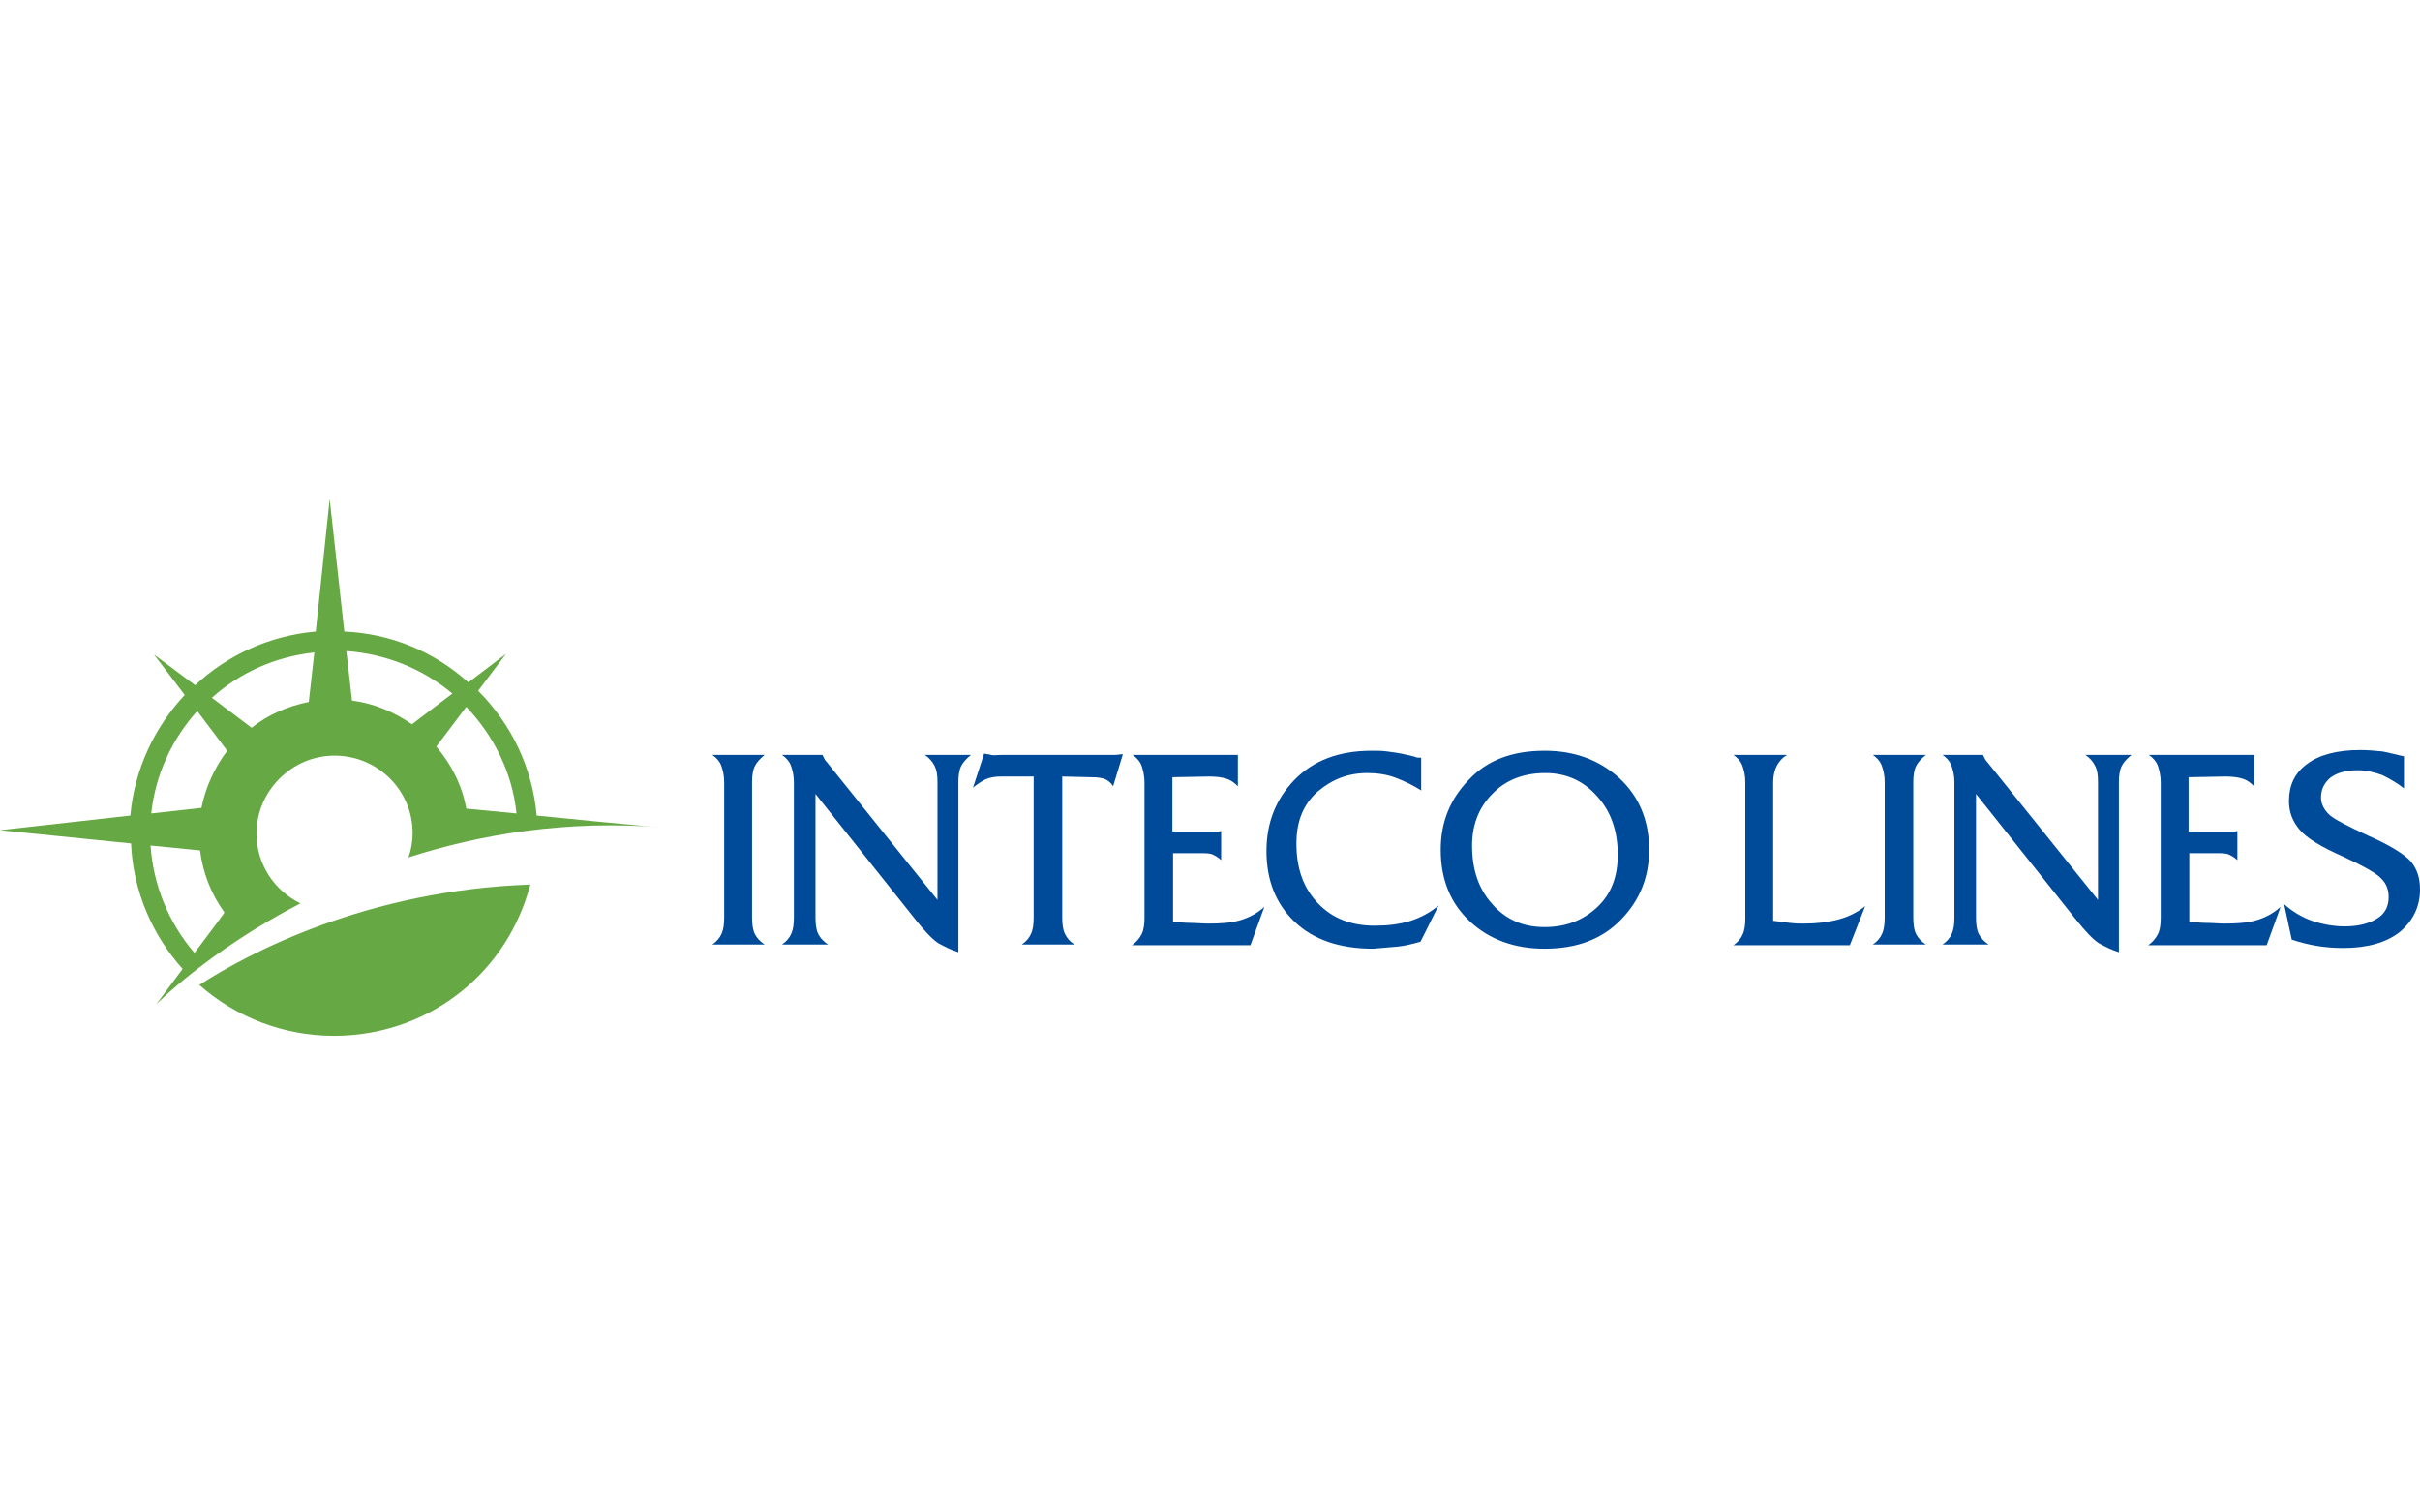
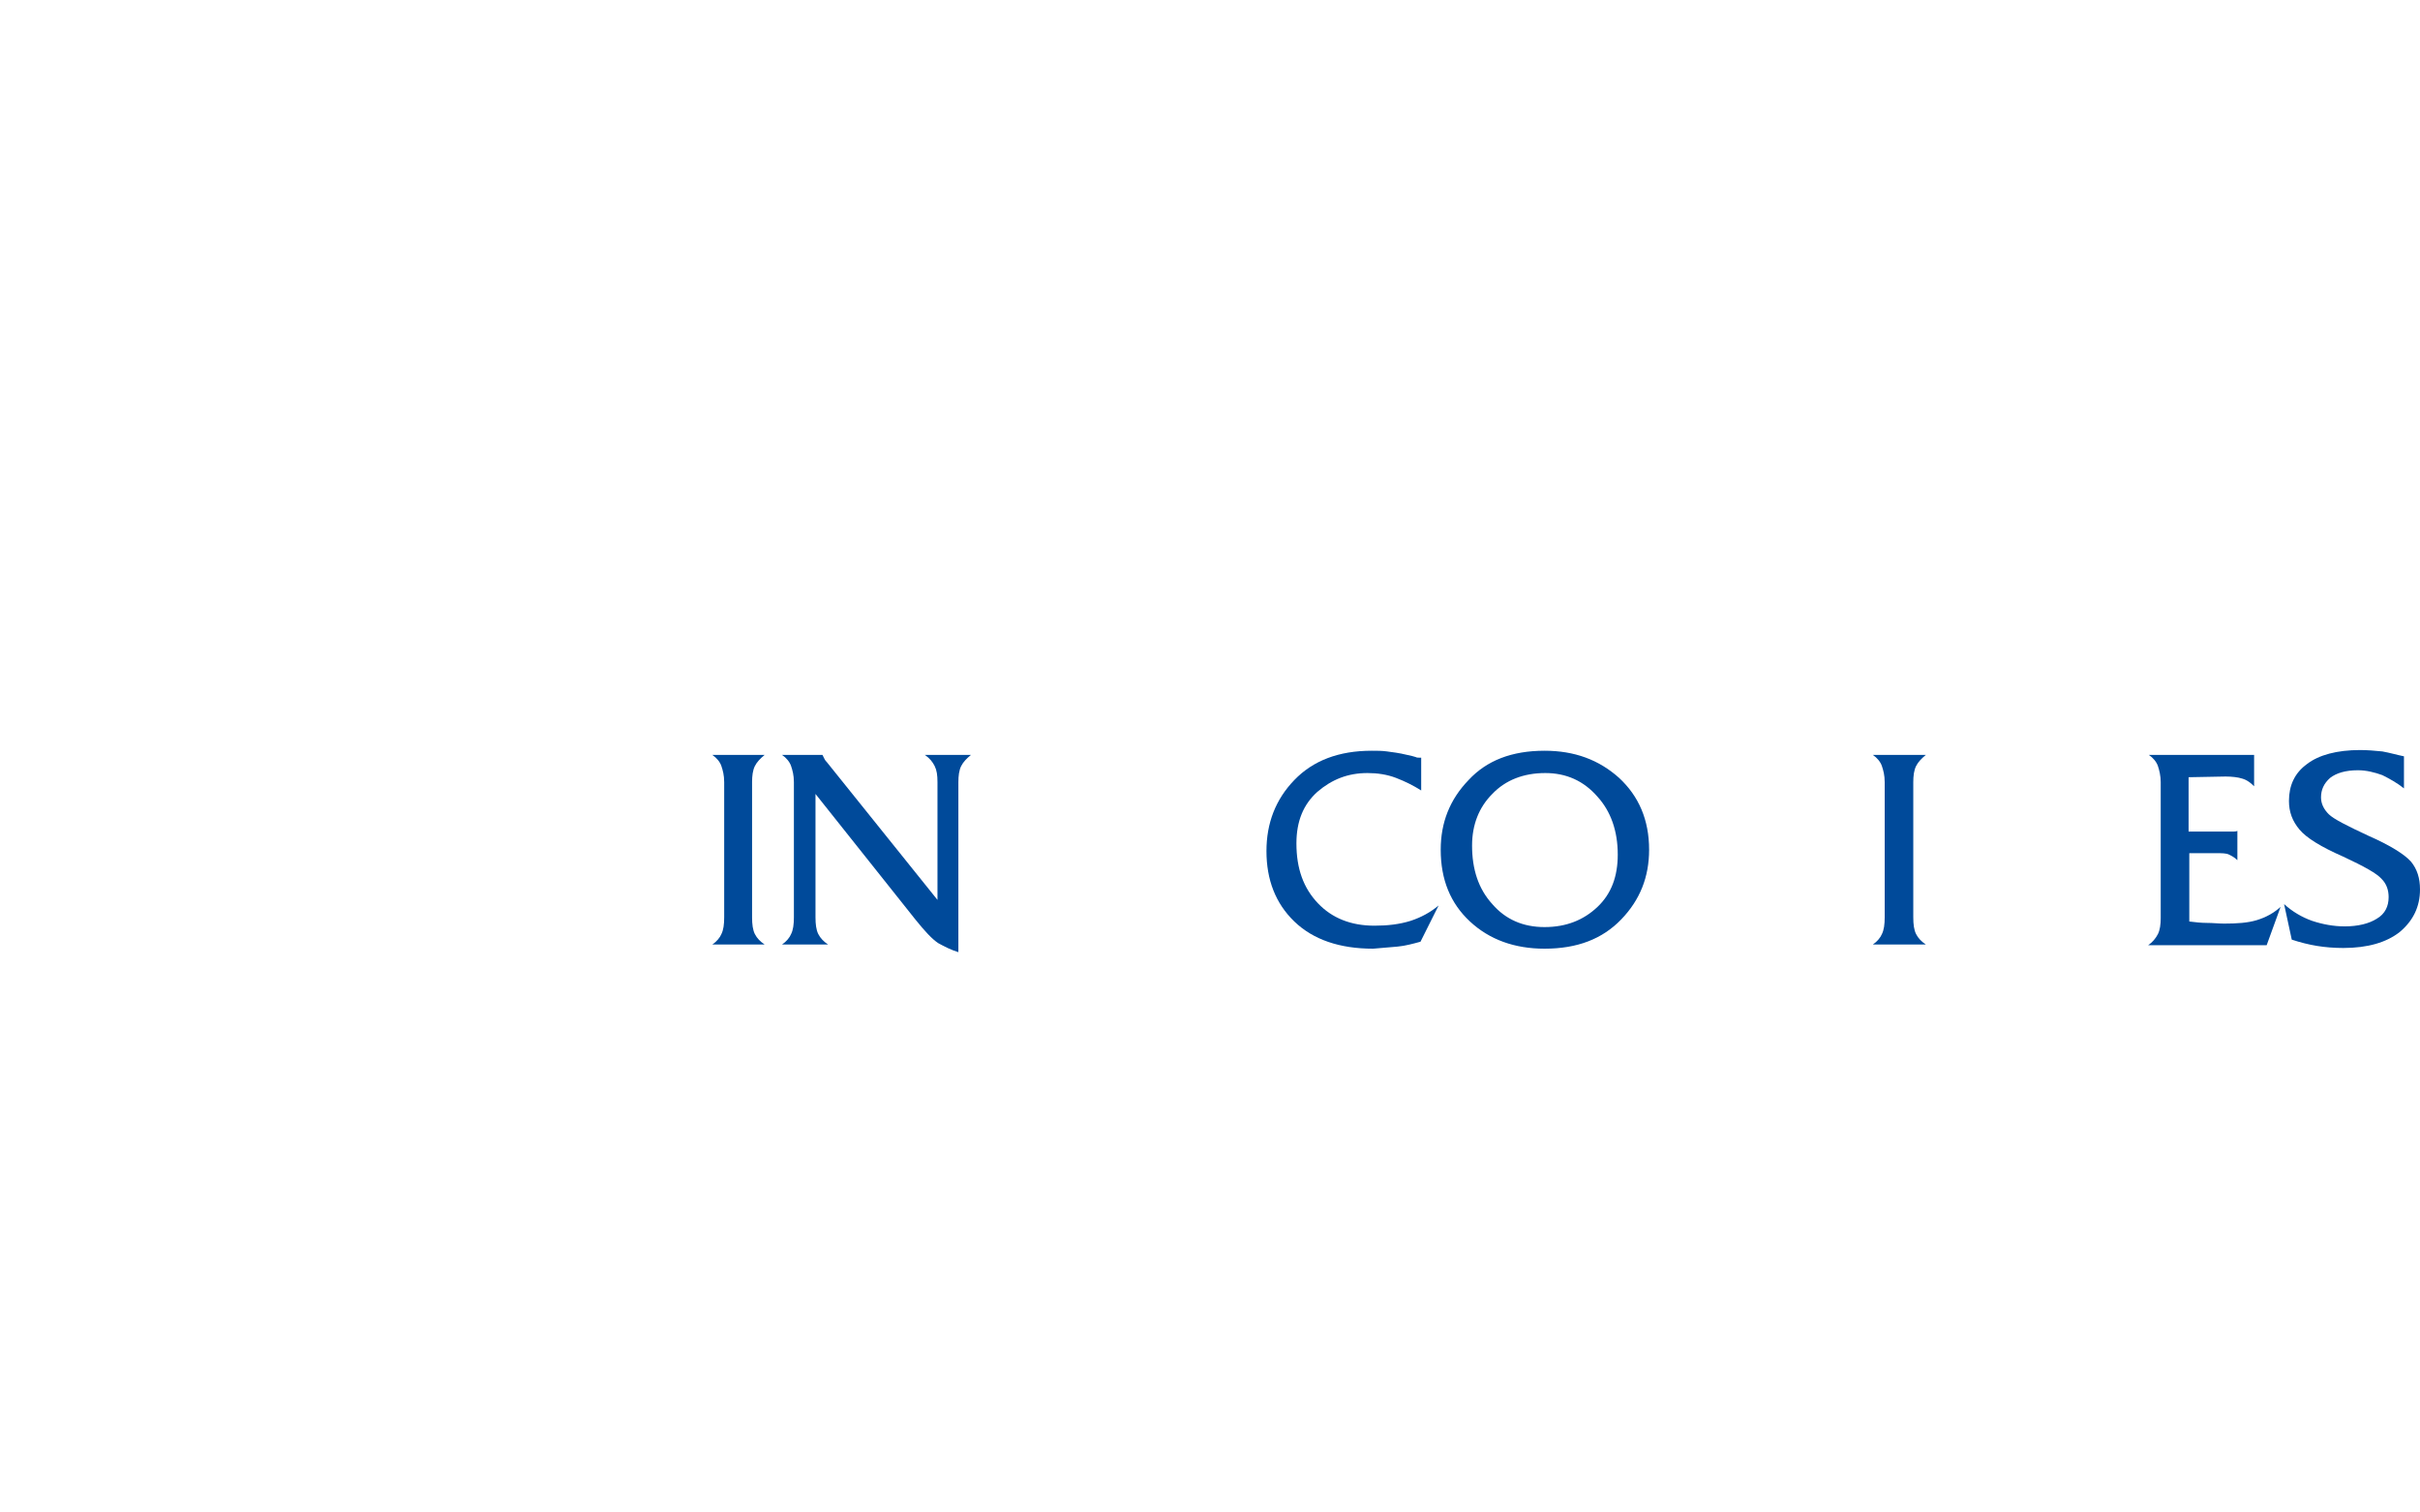
<svg xmlns="http://www.w3.org/2000/svg" width="160" height="100" viewBox="0 0 160 100" fill="none">
-   <path fill-rule="evenodd" clip-rule="evenodd" d="M30.829 53.461C30.553 51.94 29.862 50.558 28.848 49.359L30.829 46.733C32.627 48.622 33.871 51.065 34.148 53.783L30.829 53.461ZM23.272 46.318L22.903 43.046C25.484 43.23 27.926 44.198 29.908 45.857L27.235 47.885C26.037 47.055 24.701 46.502 23.272 46.318ZM20.415 46.41C19.032 46.687 17.742 47.24 16.636 48.115L14.009 46.134C15.852 44.475 18.203 43.415 20.783 43.138L20.415 46.41ZM13.318 53.415L10 53.783C10.277 51.203 11.383 48.852 13.041 47.009L15.023 49.636C14.194 50.742 13.595 52.032 13.318 53.415ZM12.857 63C11.152 61.018 10.138 58.53 9.954 55.903L13.226 56.226C13.41 57.7 13.963 59.129 14.839 60.327C14.885 60.327 12.857 63 12.857 63ZM35.484 53.922C35.207 50.788 33.825 47.885 31.613 45.673L33.456 43.23L30.968 45.12C28.664 43.046 25.806 41.894 22.765 41.756L21.797 33L20.876 41.756C17.788 42.032 15.023 43.323 12.903 45.304L10.184 43.276L12.212 45.949C10.23 48.069 8.894 50.834 8.618 53.922L0 54.889L8.664 55.765C8.802 58.945 10.092 61.848 12.074 64.06L10.323 66.41C10.323 66.41 13.733 62.908 19.862 59.728C18.157 58.899 16.959 57.148 16.959 55.12C16.959 53.737 17.512 52.447 18.479 51.479C19.447 50.511 20.737 49.959 22.12 49.959C24.977 49.959 27.281 52.263 27.281 55.074C27.281 55.627 27.189 56.18 27.005 56.687C31.751 55.166 37.419 54.198 43.779 54.705C43.733 54.751 35.484 53.922 35.484 53.922ZM22.074 68.484C28.064 68.484 33.226 64.659 34.931 58.945L35.069 58.484C24.286 58.852 16.452 63 13.18 65.12C15.622 67.286 18.802 68.484 22.074 68.484Z" fill="#66A944" />
  <path d="M47.097 49.913H50.553C50.276 50.143 50.046 50.373 49.908 50.65C49.77 50.926 49.724 51.295 49.724 51.71V60.65C49.724 61.111 49.77 61.479 49.908 61.756C50.046 62.032 50.276 62.263 50.553 62.447H47.097C47.373 62.263 47.604 61.986 47.696 61.756C47.834 61.479 47.88 61.111 47.88 60.65V51.71C47.88 51.249 47.788 50.926 47.696 50.65C47.604 50.373 47.373 50.097 47.097 49.913Z" fill="#004A9A" />
  <path d="M51.705 49.913H54.378C54.424 50.005 54.47 50.097 54.516 50.189C54.562 50.281 54.608 50.327 54.654 50.373L61.982 59.498V51.71C61.982 51.249 61.935 50.926 61.797 50.65C61.659 50.373 61.475 50.143 61.152 49.913H64.194C63.917 50.143 63.687 50.373 63.548 50.65C63.41 50.926 63.364 51.295 63.364 51.71V62.954C62.903 62.816 62.442 62.585 62.028 62.355C61.613 62.078 61.152 61.572 60.553 60.834L53.917 52.493V60.65C53.917 61.111 53.963 61.479 54.101 61.756C54.24 62.032 54.47 62.263 54.747 62.447H51.705C51.982 62.263 52.212 61.986 52.304 61.756C52.442 61.479 52.489 61.111 52.489 60.65V51.71C52.489 51.249 52.396 50.926 52.304 50.65C52.212 50.373 51.982 50.097 51.705 49.913Z" fill="#004A9A" />
-   <path d="M70.23 51.341V60.65C70.23 61.111 70.276 61.479 70.415 61.756C70.553 62.032 70.737 62.263 71.06 62.447H67.558C67.834 62.263 68.064 61.986 68.157 61.756C68.295 61.479 68.341 61.111 68.341 60.65V51.341H66.221C65.806 51.341 65.484 51.387 65.161 51.525C64.885 51.664 64.608 51.848 64.332 52.078L65.069 49.82C65.207 49.866 65.392 49.866 65.53 49.913C65.668 49.959 65.899 49.913 66.221 49.913H73.18C73.318 49.913 73.502 49.913 73.687 49.913C73.871 49.913 74.055 49.866 74.24 49.866L73.594 51.986C73.456 51.756 73.272 51.617 73.088 51.525C72.857 51.433 72.581 51.387 72.166 51.387L70.23 51.341Z" fill="#004A9A" />
-   <path d="M74.885 49.913H81.843V51.986C81.613 51.756 81.382 51.572 81.06 51.479C80.783 51.387 80.369 51.341 79.954 51.341L77.512 51.387V54.982H80.092C80.184 54.982 80.323 54.982 80.415 54.982C80.507 54.982 80.645 54.982 80.737 54.936V56.871C80.553 56.687 80.369 56.595 80.184 56.502C80 56.41 79.724 56.41 79.401 56.41H77.558V60.926C77.926 60.972 78.341 61.019 78.71 61.019C79.124 61.019 79.493 61.065 79.862 61.065C80.691 61.065 81.429 61.019 82.028 60.834C82.627 60.65 83.134 60.373 83.594 59.959L82.673 62.493H74.839C75.115 62.309 75.346 62.032 75.484 61.756C75.622 61.479 75.668 61.111 75.668 60.696V51.71C75.668 51.295 75.576 50.926 75.484 50.65C75.392 50.373 75.161 50.097 74.885 49.913Z" fill="#004A9A" />
  <path d="M93.963 50.097V52.263C93.456 51.94 92.903 51.664 92.304 51.434C91.705 51.203 91.06 51.111 90.415 51.111C89.124 51.111 88.064 51.526 87.097 52.355C86.175 53.185 85.714 54.291 85.714 55.765C85.714 57.424 86.175 58.715 87.143 59.728C88.064 60.696 89.309 61.203 90.876 61.203C91.751 61.203 92.535 61.111 93.272 60.88C93.963 60.65 94.562 60.328 95.115 59.867L93.917 62.263C93.41 62.401 92.903 62.539 92.396 62.586C91.889 62.632 91.382 62.678 90.783 62.724C88.571 62.724 86.82 62.125 85.576 60.927C84.332 59.728 83.733 58.162 83.733 56.272C83.733 54.429 84.332 52.862 85.576 51.572C86.82 50.281 88.525 49.636 90.691 49.636C91.06 49.636 91.382 49.636 91.705 49.682C92.028 49.728 92.489 49.775 93.041 49.913C93.272 49.959 93.456 50.005 93.594 50.051C93.641 50.097 93.825 50.097 93.963 50.097Z" fill="#004A9A" />
  <path d="M102.12 49.636C104.101 49.636 105.714 50.235 107.051 51.434C108.341 52.632 109.032 54.198 109.032 56.18C109.032 57.977 108.433 59.498 107.189 60.788C105.945 62.079 104.286 62.724 102.12 62.724C100.138 62.724 98.479 62.125 97.189 60.927C95.899 59.728 95.254 58.162 95.254 56.18C95.254 54.383 95.853 52.862 97.097 51.572C98.295 50.281 99.954 49.636 102.12 49.636ZM102.166 51.111C100.737 51.111 99.539 51.572 98.664 52.493C97.788 53.369 97.327 54.521 97.327 55.904C97.327 57.47 97.742 58.761 98.664 59.775C99.539 60.788 100.691 61.295 102.12 61.295C103.548 61.295 104.7 60.834 105.622 59.959C106.544 59.083 106.959 57.931 106.959 56.503C106.959 54.936 106.498 53.645 105.622 52.678C104.7 51.618 103.548 51.111 102.166 51.111Z" fill="#004A9A" />
-   <path d="M114.608 49.913H118.157C117.834 50.097 117.604 50.373 117.465 50.65C117.327 50.926 117.235 51.295 117.235 51.71V60.88C117.604 60.926 117.972 60.972 118.341 61.019C118.71 61.065 119.032 61.065 119.309 61.065C120.092 61.065 120.876 60.972 121.567 60.788C122.258 60.604 122.857 60.281 123.318 59.913L122.304 62.493H114.608C114.885 62.309 115.115 62.032 115.207 61.802C115.346 61.526 115.392 61.157 115.392 60.696V51.71C115.392 51.249 115.3 50.926 115.207 50.65C115.115 50.373 114.885 50.097 114.608 49.913Z" fill="#004A9A" />
  <path d="M123.825 49.913H127.327C127.051 50.143 126.82 50.373 126.682 50.65C126.544 50.926 126.498 51.295 126.498 51.71V60.65C126.498 61.111 126.544 61.479 126.682 61.756C126.82 62.032 127.051 62.263 127.327 62.447H123.825C124.101 62.263 124.332 61.986 124.424 61.756C124.562 61.479 124.608 61.111 124.608 60.65V51.71C124.608 51.249 124.516 50.926 124.424 50.65C124.332 50.373 124.101 50.097 123.825 49.913Z" fill="#004A9A" />
-   <path d="M128.433 49.913H131.106C131.152 50.005 131.198 50.097 131.244 50.189C131.29 50.281 131.336 50.327 131.382 50.373L138.71 59.498V51.71C138.71 51.249 138.664 50.926 138.525 50.65C138.387 50.373 138.203 50.143 137.88 49.913H140.922C140.645 50.143 140.415 50.373 140.276 50.65C140.138 50.926 140.092 51.295 140.092 51.71V62.954C139.631 62.816 139.17 62.585 138.756 62.355C138.341 62.078 137.88 61.572 137.281 60.834L130.645 52.493V60.65C130.645 61.111 130.691 61.479 130.829 61.756C130.968 62.032 131.198 62.263 131.475 62.447H128.433C128.71 62.263 128.94 61.986 129.032 61.756C129.17 61.479 129.217 61.111 129.217 60.65V51.71C129.217 51.249 129.124 50.926 129.032 50.65C128.94 50.373 128.71 50.097 128.433 49.913Z" fill="#004A9A" />
  <path d="M142.074 49.913H149.032V51.986C148.802 51.756 148.571 51.572 148.249 51.479C147.972 51.387 147.558 51.341 147.143 51.341L144.7 51.387V54.982H147.281C147.373 54.982 147.512 54.982 147.604 54.982C147.696 54.982 147.834 54.982 147.926 54.936V56.871C147.742 56.687 147.558 56.595 147.373 56.502C147.189 56.41 146.912 56.41 146.59 56.41H144.747V60.926C145.115 60.972 145.53 61.019 145.899 61.019C146.313 61.019 146.682 61.065 147.051 61.065C147.88 61.065 148.617 61.019 149.217 60.834C149.816 60.65 150.323 60.373 150.783 59.959L149.862 62.493H142.028C142.304 62.309 142.535 62.032 142.673 61.756C142.811 61.479 142.857 61.111 142.857 60.696V51.71C142.857 51.295 142.765 50.926 142.673 50.65C142.581 50.373 142.35 50.097 142.074 49.913Z" fill="#004A9A" />
  <path d="M158.94 50.005V52.124C158.479 51.756 157.972 51.479 157.511 51.249C157.005 51.065 156.452 50.926 155.899 50.926C155.069 50.926 154.47 51.111 154.055 51.433C153.641 51.802 153.456 52.217 153.456 52.724C153.456 53.138 153.641 53.507 153.963 53.83C154.286 54.152 155.207 54.613 156.59 55.258C158.064 55.903 158.986 56.502 159.401 56.963C159.816 57.47 160 58.069 160 58.806C160 59.959 159.539 60.88 158.664 61.617C157.788 62.309 156.544 62.677 154.931 62.677C154.332 62.677 153.733 62.631 153.18 62.539C152.627 62.447 152.074 62.309 151.521 62.124L151.014 59.774C151.567 60.281 152.212 60.65 152.857 60.88C153.548 61.111 154.286 61.249 155.023 61.249C155.899 61.249 156.636 61.065 157.143 60.742C157.696 60.419 157.926 59.912 157.926 59.313C157.926 58.852 157.788 58.438 157.465 58.115C157.143 57.746 156.313 57.286 154.931 56.641C153.456 55.995 152.488 55.396 152.028 54.843C151.567 54.29 151.336 53.691 151.336 52.954C151.336 51.94 151.705 51.111 152.535 50.511C153.318 49.912 154.516 49.59 156.037 49.59C156.544 49.59 157.051 49.636 157.511 49.682C158.018 49.774 158.479 49.912 158.94 50.005Z" fill="#004A9A" />
</svg>